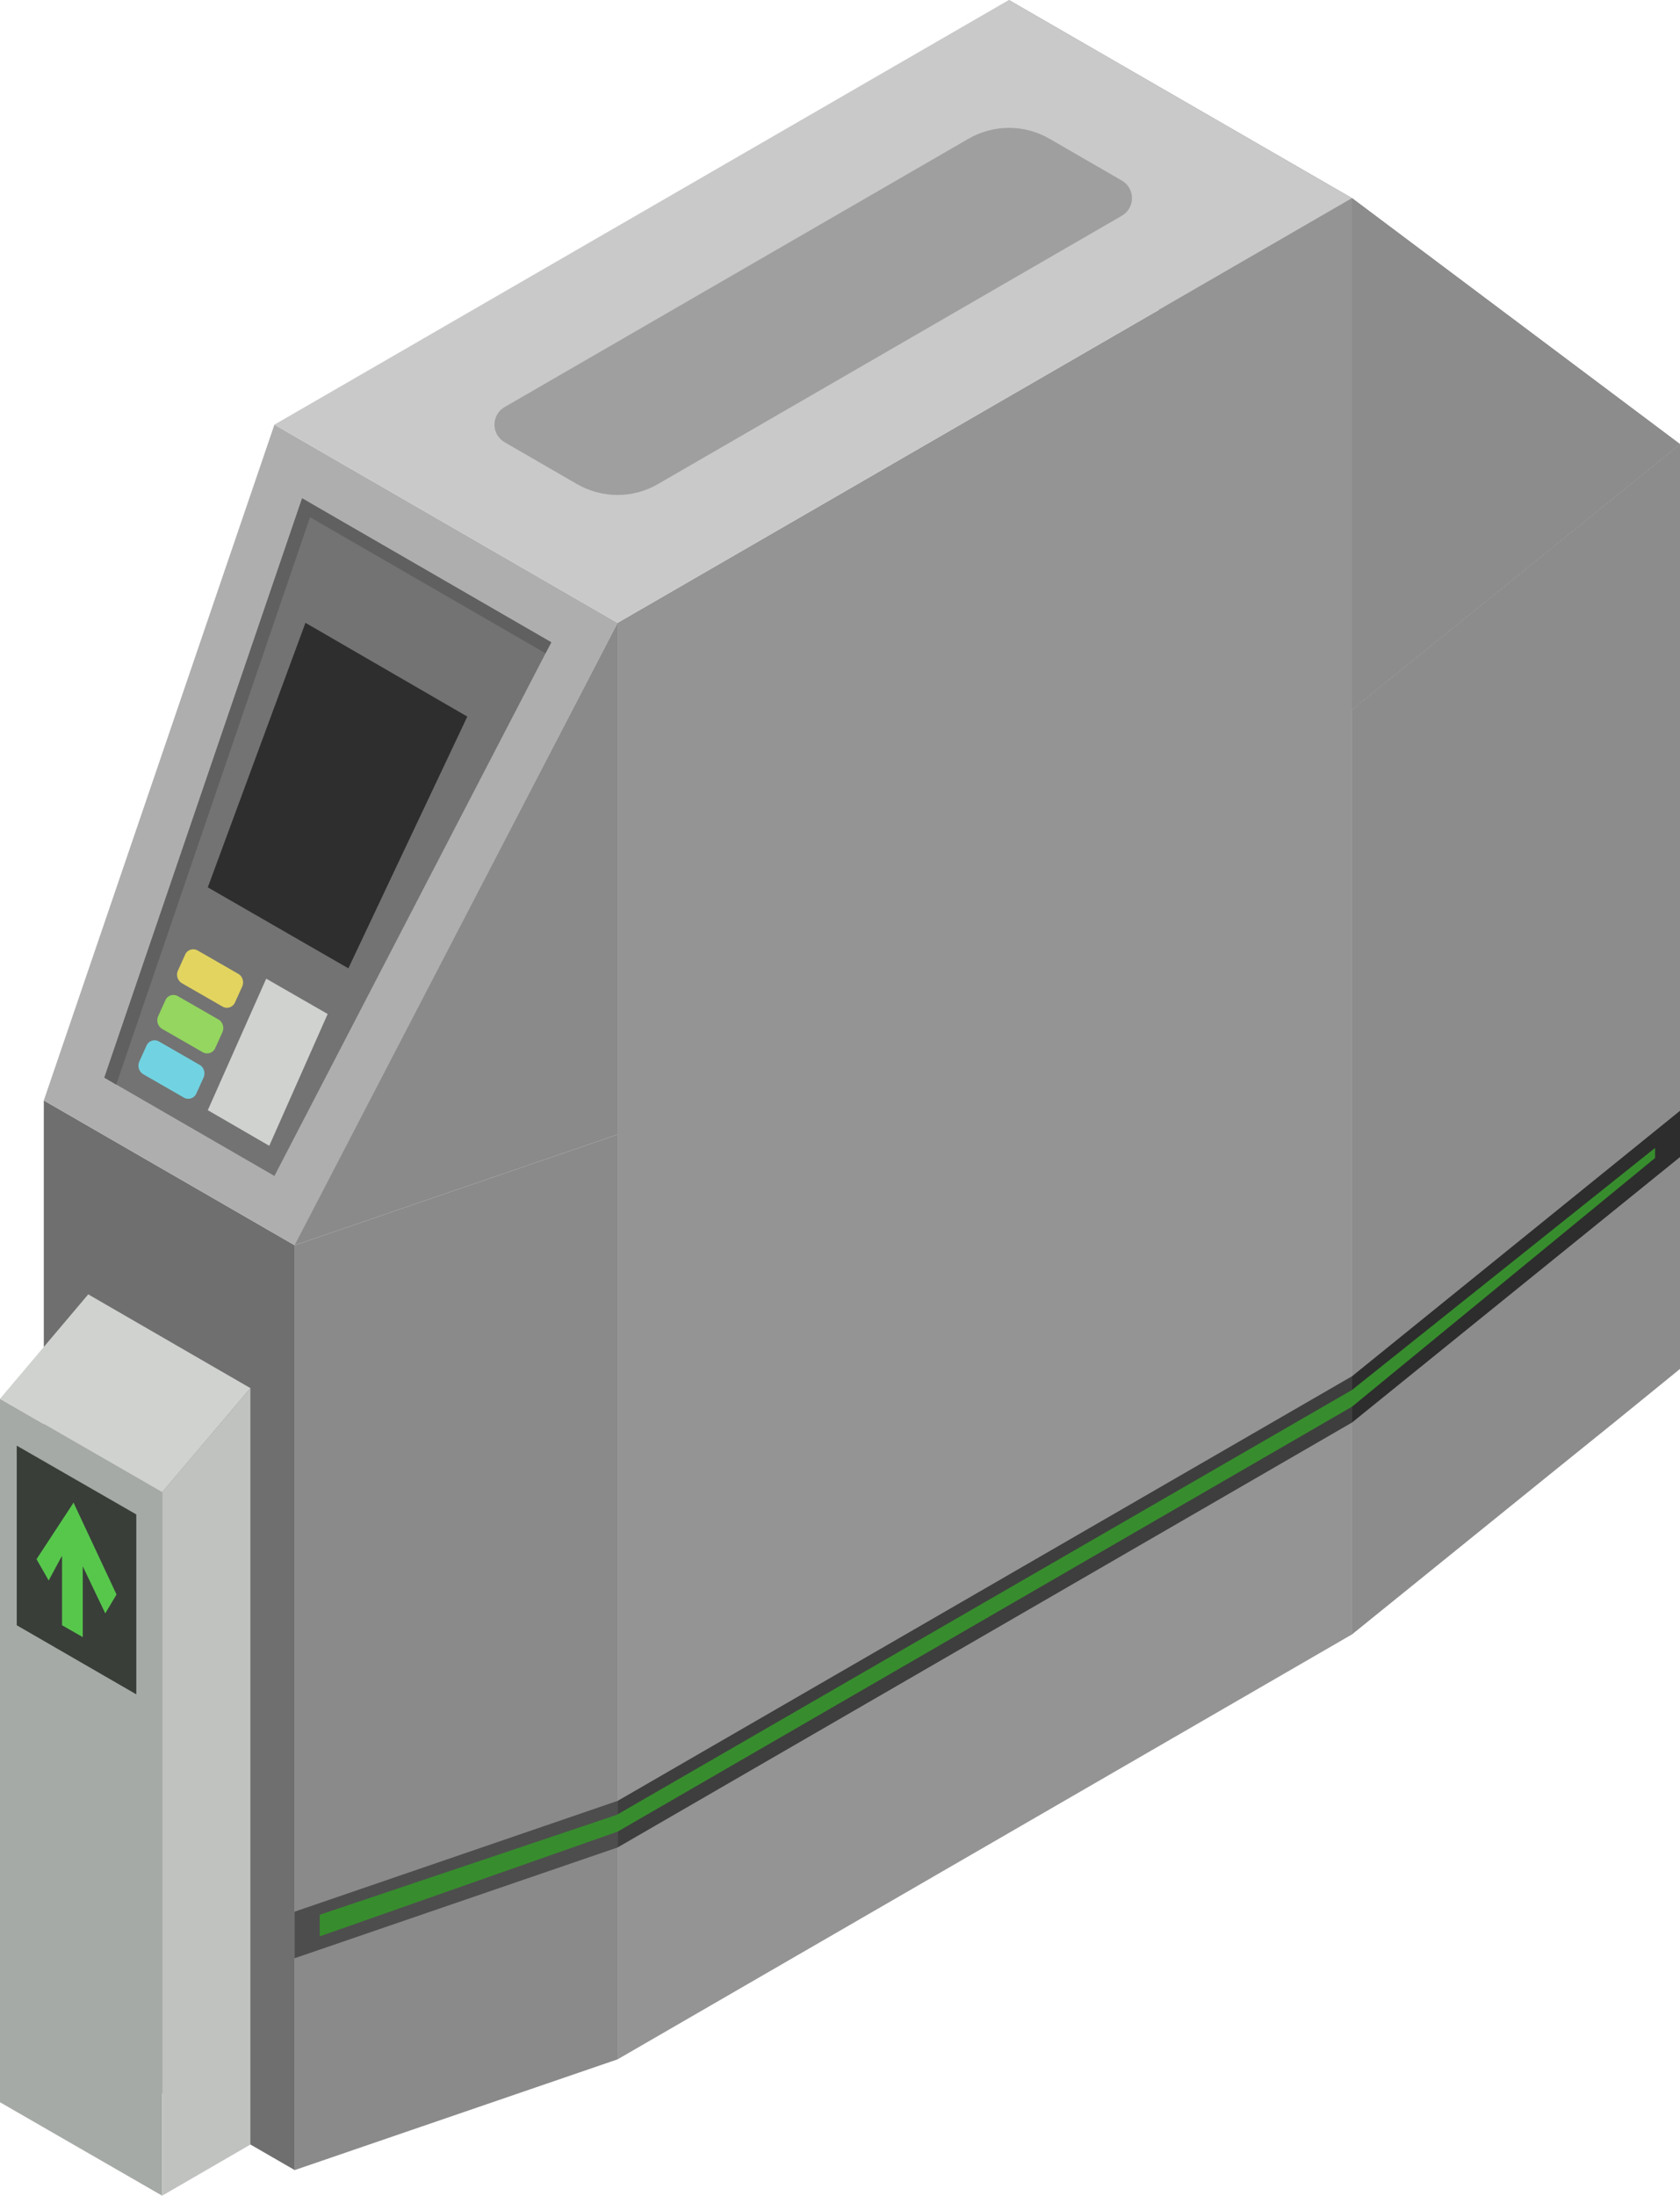
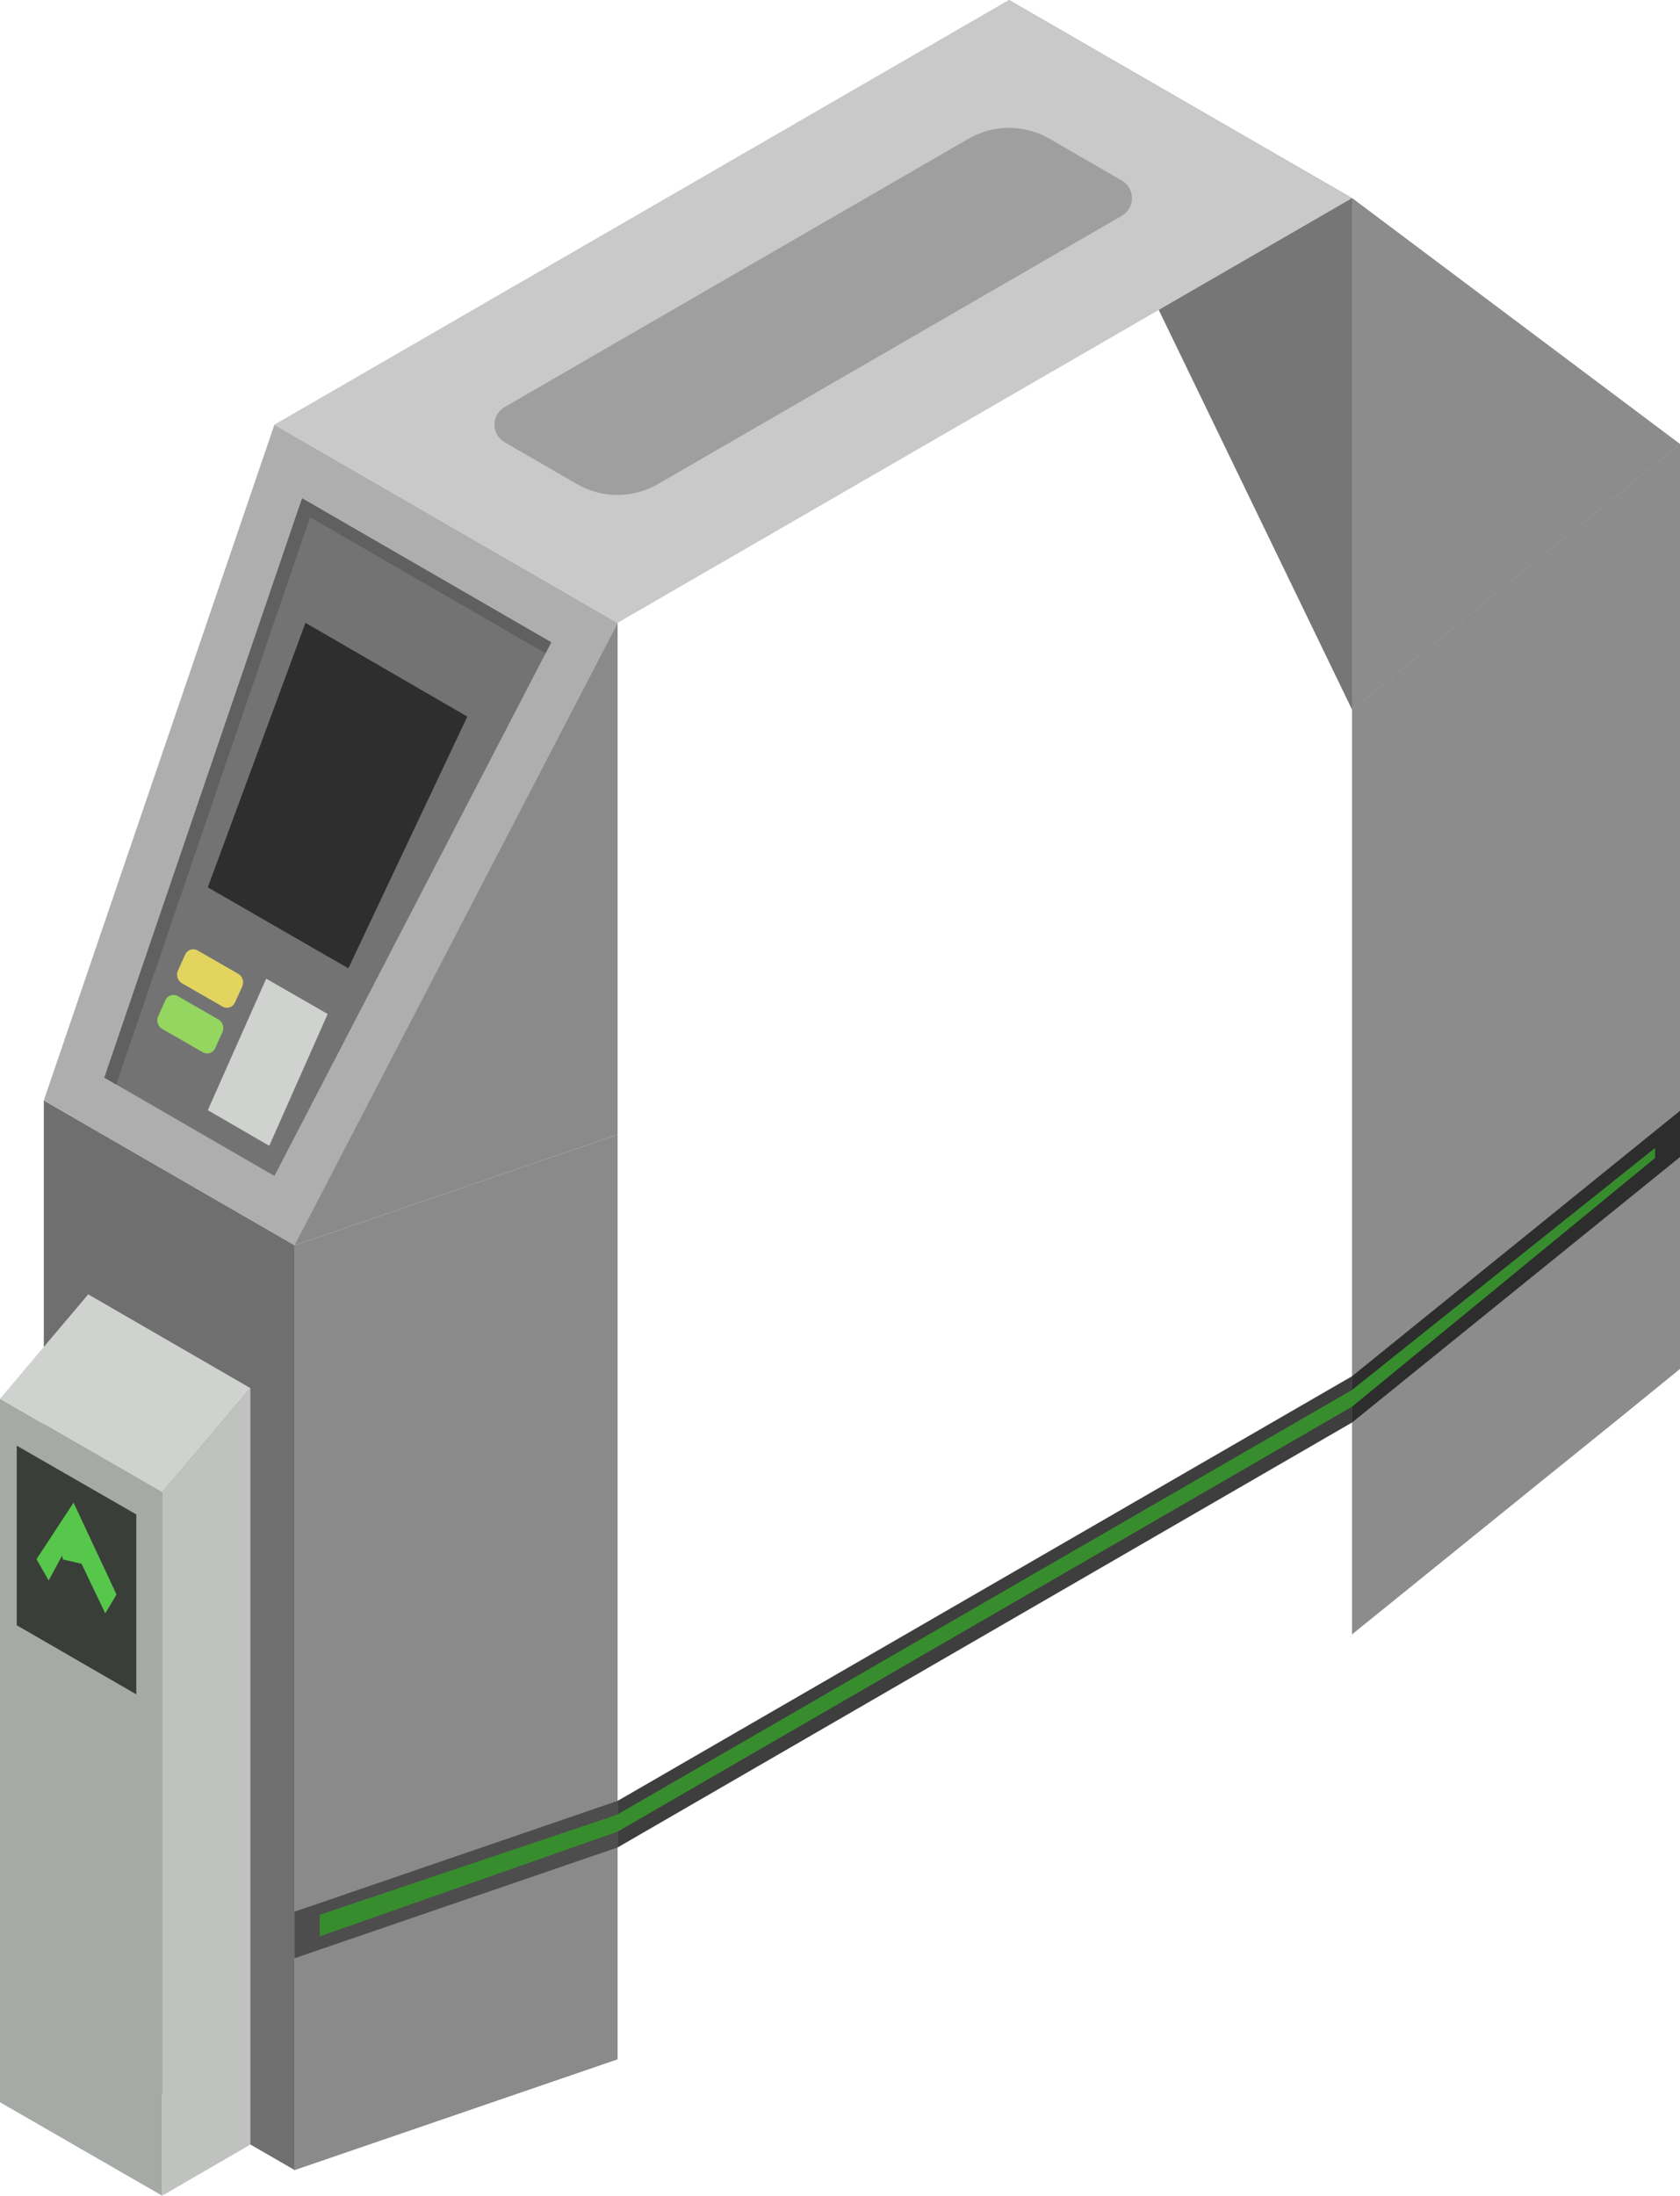
<svg xmlns="http://www.w3.org/2000/svg" id="_レイヤー_2" data-name="レイヤー 2" viewBox="0 0 55.22 72.13">
  <defs>
    <style>.cls-15{fill:#cfd2cf}.cls-16{fill:#8a8a8a}.cls-18{fill:#8c8c8c}.cls-22{fill:#57c74c}</style>
  </defs>
  <g id="_レイヤー_2-2" data-name="レイヤー 2">
    <path d="m1.44 36.15 8.25 4.76v30.38l-8.25-4.76z" style="fill:#6f6f6f" />
    <path d="m0 45.95 5.33 3.07v23.11L0 69.06z" style="fill:#a6aaa6" />
    <path d="m.55 47.49 3.93 2.26v5.91L.55 53.39z" style="fill:#393e39" />
    <path d="m8.23 45.6-2.9 3.42v23.11l2.9-1.68z" style="fill:#c0c2c0" />
    <path d="M2.9 42.52 0 45.95l5.33 3.07 2.9-3.42z" class="cls-15" />
    <path d="m9.02 13.95 11.28 6.51L9.69 40.91l-8.25-4.76z" style="fill:#aeaeae" />
    <path d="m18.12 21.1-8.19-4.73-6.5 19.03 5.59 3.23z" style="fill:#737373" />
    <path d="M10.19 16.99 3.82 35.63l-.39-.23 6.5-19.03 8.19 4.73-.19.36z" style="fill:#606060" />
    <path d="m33.16 0 11.28 6.51 10.78 8.08-10.78 8.72z" style="fill:#767676" />
-     <path d="M20.3 20.46v47.19l24.14-13.96V6.51z" style="fill:#949494" />
    <path d="M20.3 59.16v1.53l24.14-13.96v-1.52z" style="fill:#3e3e3e" />
    <path d="M33.16 0 9.02 13.95l11.28 6.51L44.44 6.51z" style="fill:#c9c9c9" />
    <path d="M36.87 5.93 34.5 4.56c-.83-.48-1.84-.48-2.67 0l-15.24 8.81c-.45.26-.45.9 0 1.16l2.37 1.37c.83.48 1.85.48 2.67 0l15.24-8.81c.45-.26.45-.9 0-1.16" style="fill:#9f9f9f" />
    <path d="M44.44 23.31v30.38l6.47-5.23 2.17-1.75 2.14-1.74V14.59z" class="cls-18" />
    <path d="M44.44 45.21v1.52l10.78-8.72v-1.52z" style="fill:#2d2d2d" />
    <path d="M9.68 40.91v30.38l10.62-3.64V37.27z" class="cls-16" />
    <path d="M9.68 62.8v1.53l10.62-3.64v-1.53z" style="fill:#4d4d4d" />
    <path d="m20.3 60.17 24.14-13.96 9.96-8.17v-.33l-9.96 7.95-24.17 13.96-9.76 3.28v.71z" style="fill:#378d2d" />
    <path d="M44.44 6.51v16.8l10.78-8.72z" class="cls-18" />
    <path d="M20.3 20.46v16.81L9.68 40.91z" class="cls-16" />
-     <path d="m2.04 50.74.68.4v2.64l-.68-.39z" class="cls-22" />
    <path d="m2.68 51.37-.25-1.98 1.4 2.99-.37.62zM2.08 51.03l.34-1.67-1.22 1.86.4.7z" class="cls-22" />
    <path d="m2.68 51.37-.61-.14-.21-.84.56-1.03.48 1.55z" class="cls-22" />
    <path d="m8.75 32.15-1.92 4.32 2.02 1.17 1.92-4.33z" class="cls-15" />
    <path d="m10.04 20.46-3.21 8.69 4.62 2.66 3.91-8.27z" style="fill:#2e2e2e" />
    <path d="m5.85 31.88.24-.53a.29.29 0 0 1 .4-.13l1.34.77c.14.08.2.26.13.42l-.24.53a.29.29 0 0 1-.4.13l-1.34-.77a.33.33 0 0 1-.13-.42" style="fill:#e2d45f" />
    <path d="m5.2 33.38.24-.53a.29.29 0 0 1 .4-.13l1.34.77c.14.08.2.26.13.42l-.24.53a.29.29 0 0 1-.4.13l-1.34-.77a.33.33 0 0 1-.13-.42" style="fill:#94d65f" />
-     <path d="m4.58 34.87.24-.53a.29.29 0 0 1 .4-.13l1.34.77c.14.08.2.26.13.42l-.24.53a.29.29 0 0 1-.4.13l-1.34-.77a.33.33 0 0 1-.13-.42" style="fill:#71d3e1" />
  </g>
</svg>